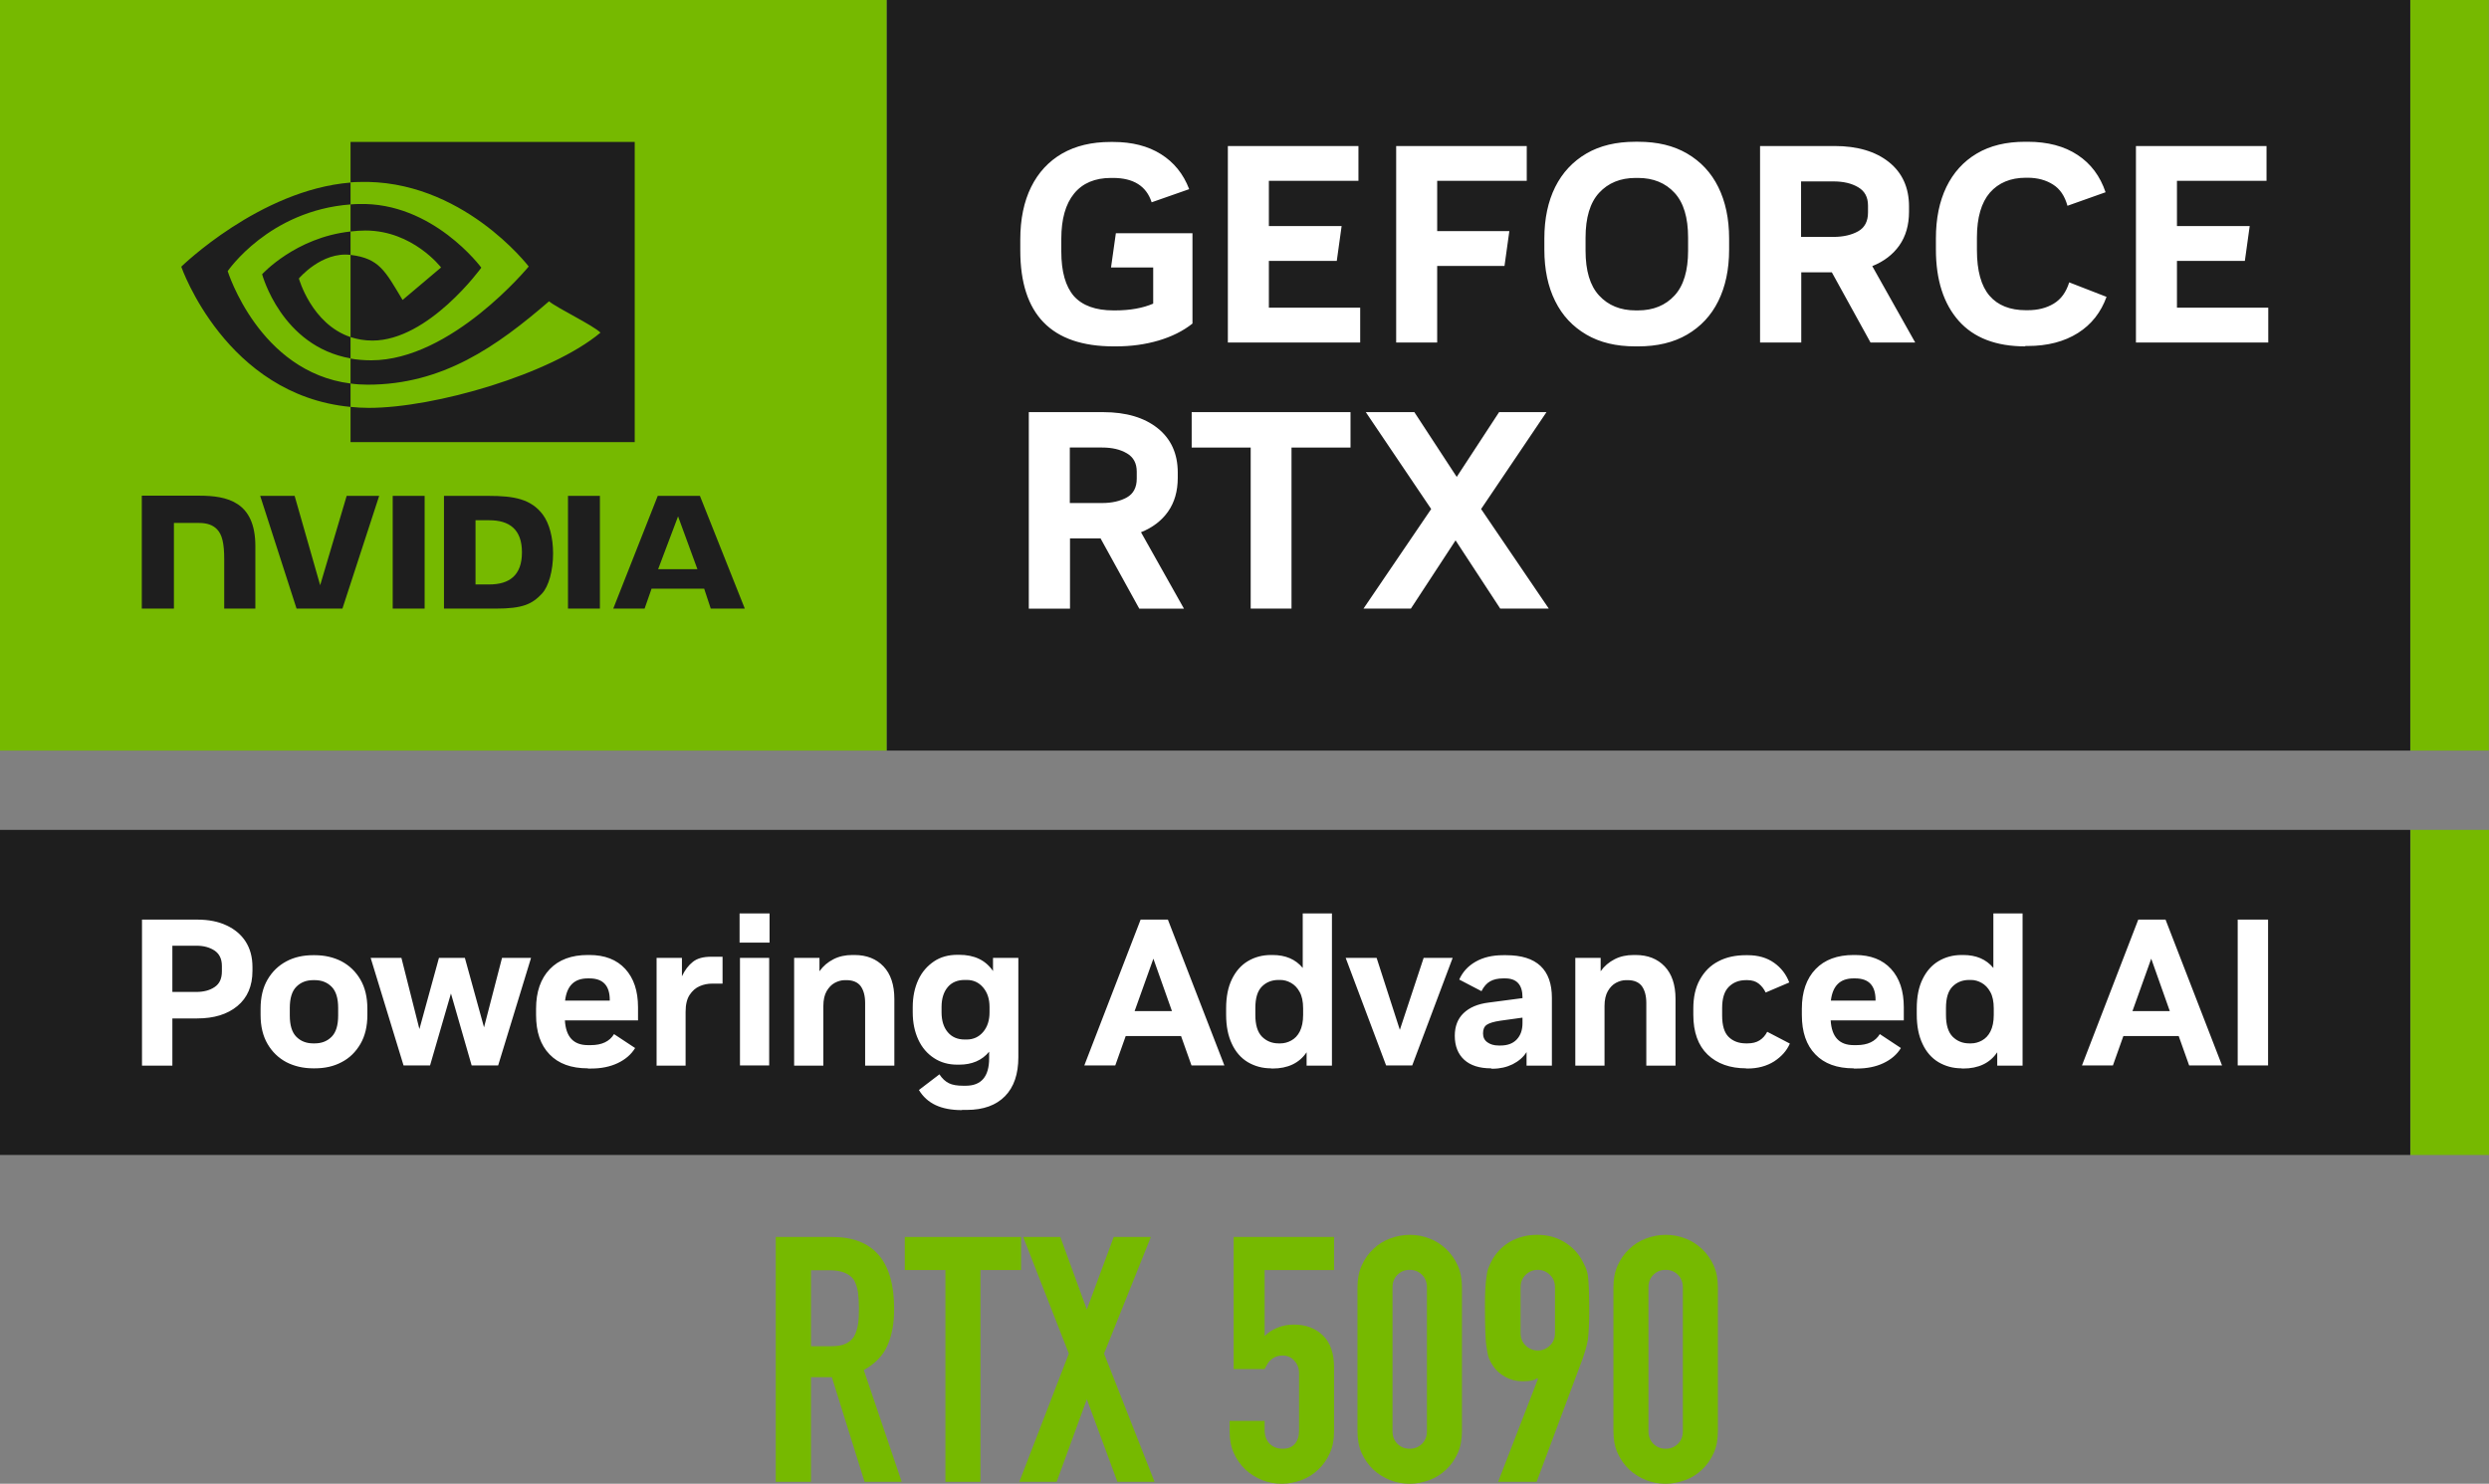
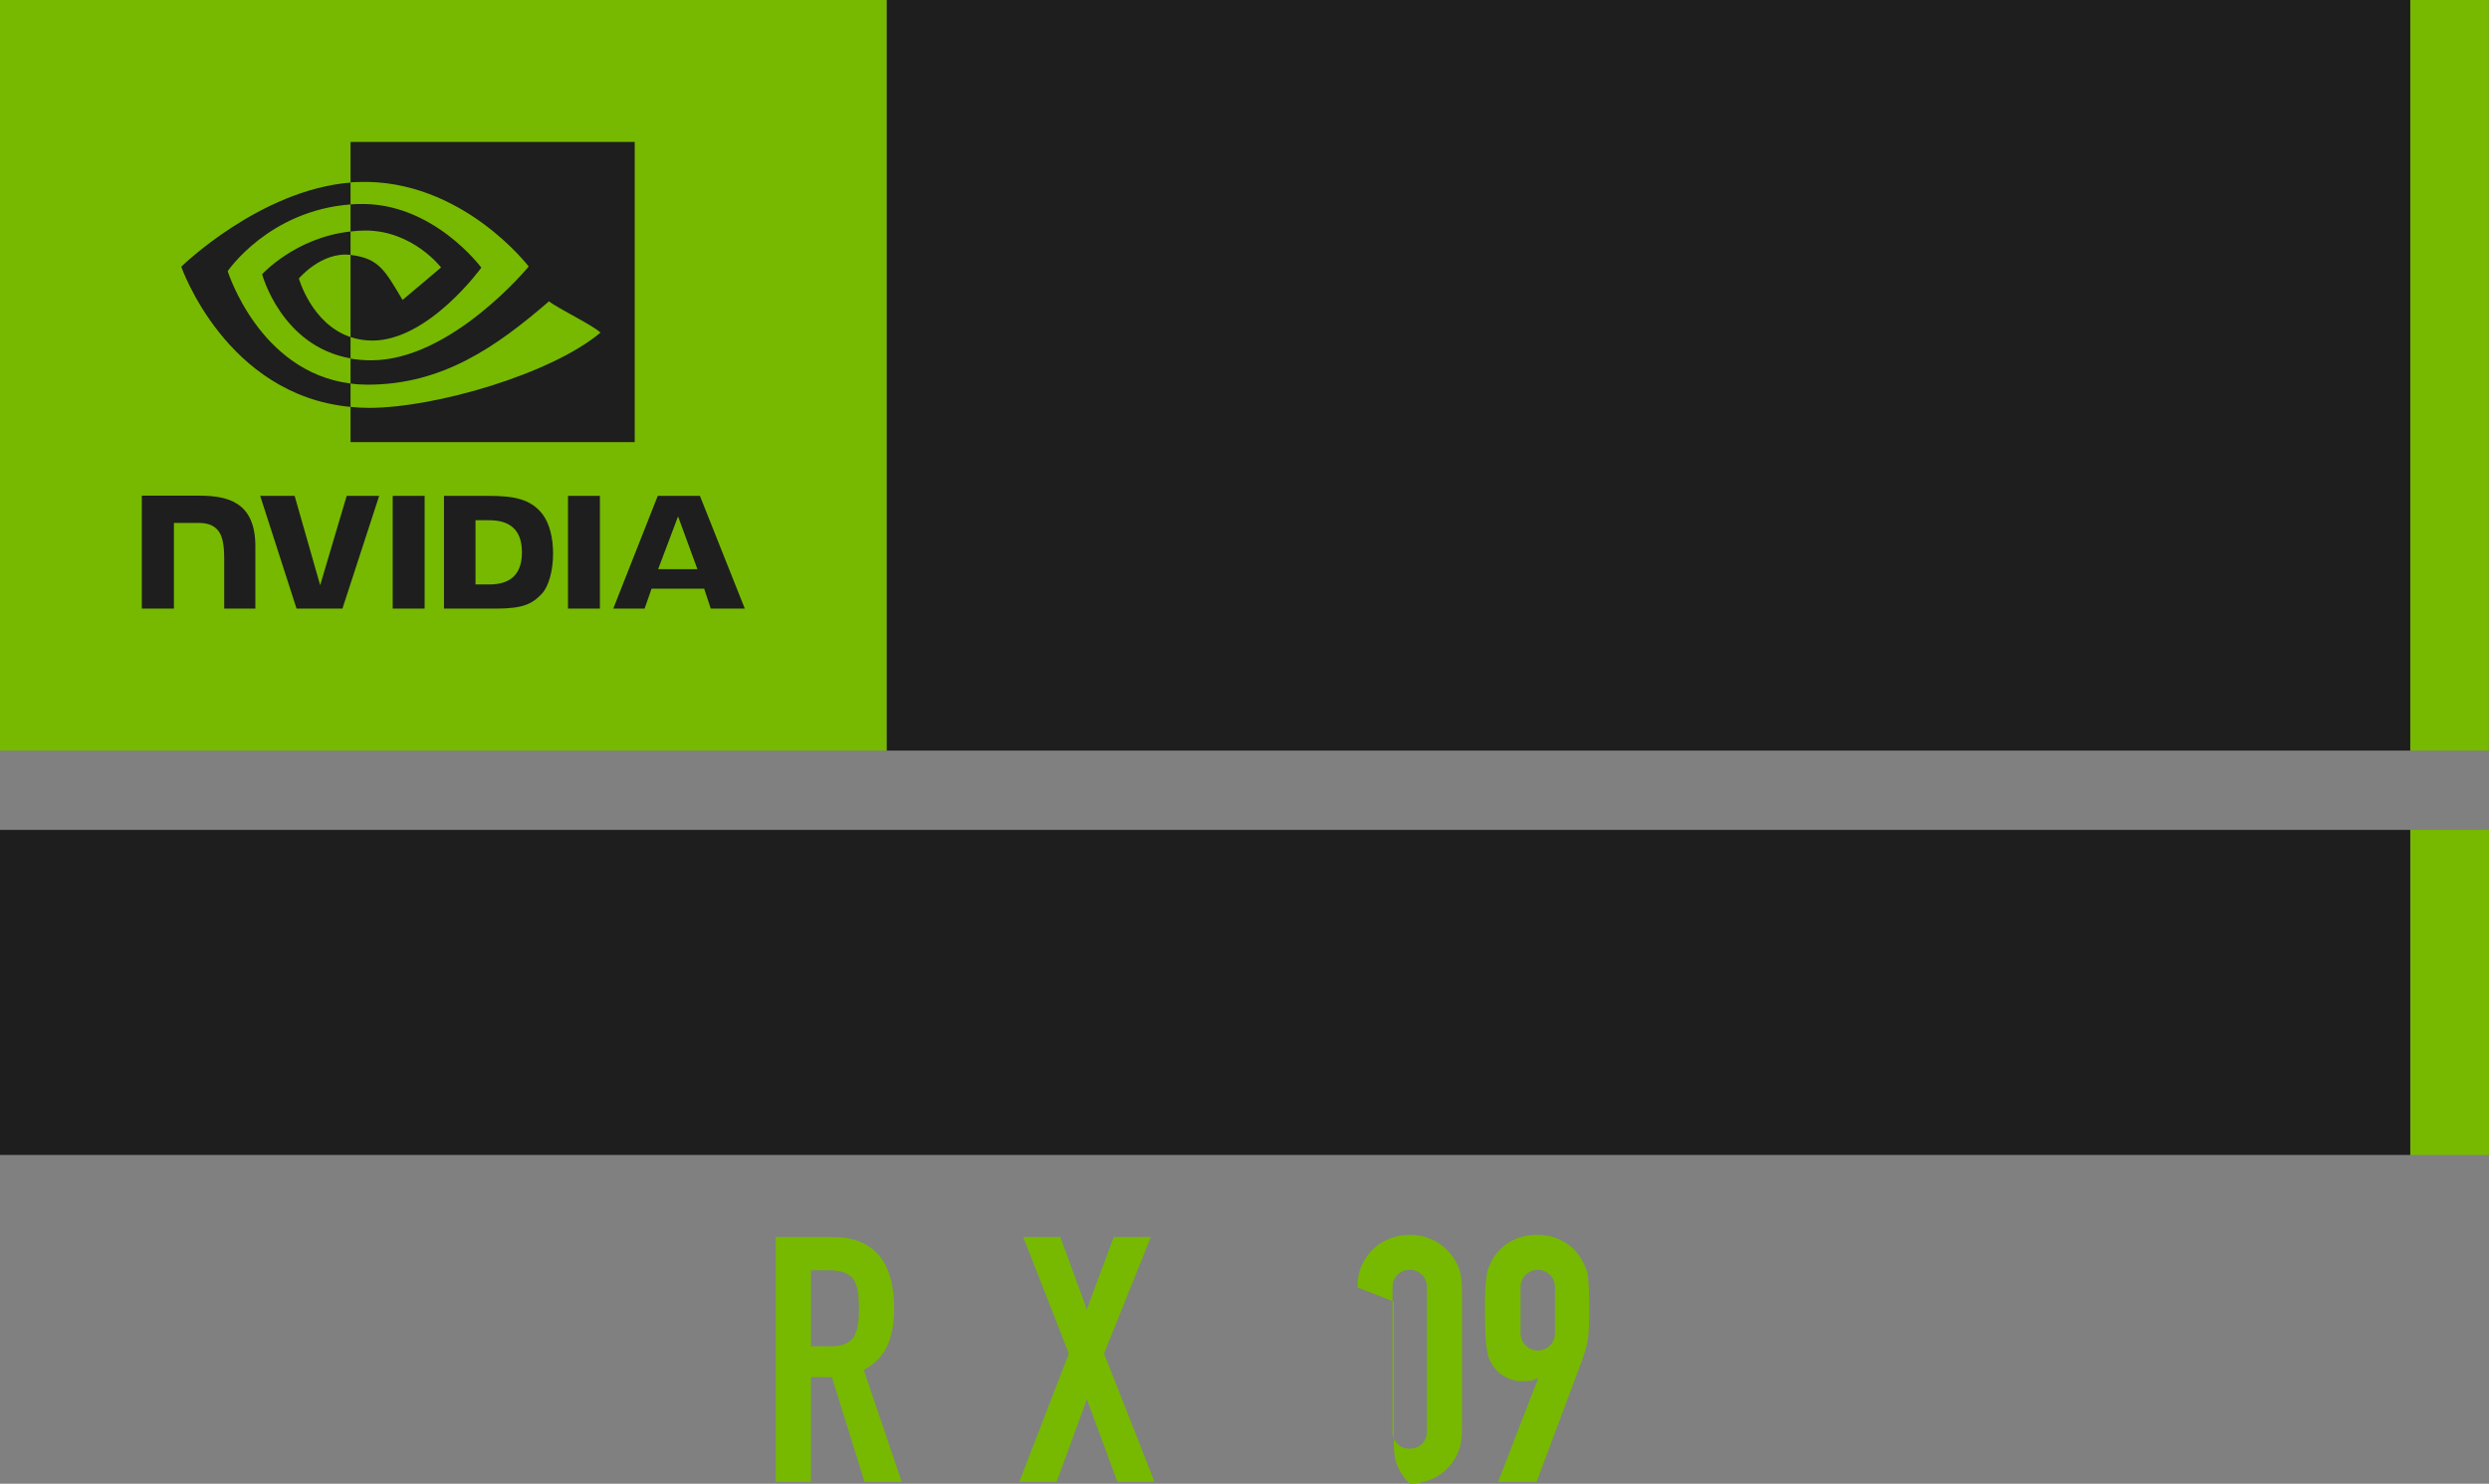
<svg xmlns="http://www.w3.org/2000/svg" id="_レイヤー_2" viewBox="0 0 128.66 76.72">
  <rect x="0" y="0" width="128.66" height="76.72" fill="#808080" stroke="none" />
  <defs>
    <style>.cls-1{fill:#1e1e1e;}.cls-2{fill:#fff;}.cls-3{fill:#76b900;}</style>
  </defs>
  <g id="_文字">
    <path class="cls-3" d="M45.84,0v38.81H0V0h45.84ZM124.59,0v38.81h4.06V0h-4.06ZM128.66,59.72h-4.06v-16.81h4.06v16.81Z" />
    <path class="cls-1" d="M124.59,0v38.81H45.84V0h78.75ZM21.95,25.64v5.83h-1.65v-5.83s1.65,0,1.65,0ZM7.34,25.63h2.96c1.44,0,2.9.31,2.9,2.61v3.23s-1.61,0-1.61,0v-2.56c0-.82-.11-1.27-.37-1.54-.21-.22-.51-.33-.94-.33h-1.29s0,4.43,0,4.43h-1.66v-5.84M25.26,25.64c1.31,0,2.19.16,2.8.97.34.46.53,1.19.53,2.01,0,.89-.23,1.71-.58,2.08-.5.53-.97.77-2.39.77h-2.67v-5.83h2.31ZM24.58,30.22h.71c1.03,0,1.69-.46,1.69-1.66s-.66-1.66-1.69-1.66h-.71v3.32ZM19.6,25.64l-1.9,5.83h-2.37l-1.88-5.83h1.78s1.32,4.62,1.32,4.62l1.37-4.62h1.68ZM29.36,25.64h1.65v5.83h-1.65v-5.83ZM36.18,25.64l2.32,5.83h-1.76l-.34-1.03h-2.72l-.36,1.03h-1.62l2.3-5.83h2.2ZM34.02,29.43h2.03l-1-2.73-1.03,2.73ZM18.12,11.97c.25-.03.51-.05.77-.05,2.45,0,3.91,1.91,3.91,1.91l-1.99,1.68c-.9-1.5-1.2-2.15-2.69-2.33v4.25c.34.11.71.18,1.13.18,2.91,0,5.63-3.77,5.63-3.77,0,0-2.51-3.41-6.35-3.29-.14,0-.28.01-.41.02v1.4M32.81,7.35v15.51h-14.69v-1.82c.31.03.62.05.95.05,3.4,0,9.4-1.74,11.97-3.89-.38-.38-2.22-1.26-2.66-1.62-2.71,2.34-5.5,4.31-9.37,4.31-.31,0-.61-.02-.89-.06v-1.29c.33.06.69.09,1.07.09,4.15,0,8.14-4.85,8.14-4.85,0,0-3.47-4.55-8.8-4.37-.14,0-.28.01-.41.02v-2.09h14.69ZM18.12,17.43c-2.02-.68-2.67-3.03-2.67-3.03,0,0,1.17-1.4,2.67-1.22,0,0,0,0,0,0v-1.21c-2.85.31-4.57,2.21-4.57,2.21,0,0,.99,3.72,4.57,4.35v-1.1M18.12,19.83v1.21c-6.45-.61-8.75-7.25-8.75-7.25,0,0,4.06-3.97,8.75-4.35v1.13c-4.23.32-6.35,3.45-6.35,3.45,0,0,1.62,5.21,6.35,5.81ZM124.59,59.72H0v-16.81h124.59v16.81Z" />
-     <path class="cls-2" d="M57.57,17.91c-3.22,0-4.83-1.65-4.83-4.96v-.57c0-1.05.19-1.96.56-2.71.37-.75.91-1.33,1.6-1.73.7-.4,1.53-.6,2.51-.6h.13c.98,0,1.8.21,2.47.63.67.42,1.16,1.02,1.46,1.81l-1.94.68c-.27-.84-.94-1.26-2-1.26h-.1c-.83,0-1.47.27-1.91.81-.44.54-.66,1.32-.66,2.34v.65c0,1.05.22,1.81.65,2.31.44.49,1.12.74,2.05.74h.09c.38,0,.74-.03,1.07-.09.34-.06.63-.15.89-.26v-1.87h-2.18l.25-1.77h3.96v4.67c-.49.39-1.08.68-1.76.88-.68.2-1.41.3-2.19.3h-.12ZM63.47,17.71V7.55s6.75,0,6.75,0v1.8h-4.63v2.34h3.76l-.25,1.8h-3.51v2.42h4.72v1.8h-6.84ZM72.17,17.71V7.55s6.75,0,6.75,0v1.8h-4.63v2.6h3.73l-.25,1.8h-3.48v3.96s-2.12,0-2.12,0ZM84.53,17.91c-.99,0-1.83-.2-2.53-.61-.7-.41-1.24-.98-1.61-1.73-.37-.74-.56-1.63-.56-2.66v-.58c0-1.03.19-1.91.56-2.66.37-.74.91-1.32,1.61-1.73.7-.41,1.55-.61,2.53-.61h.15c.99,0,1.83.2,2.53.61.7.41,1.24.98,1.61,1.73.37.75.56,1.63.56,2.66v.58c0,1.03-.19,1.91-.56,2.66-.37.75-.91,1.32-1.61,1.73-.7.41-1.55.61-2.53.61h-.15ZM84.55,16.05h.12c.79,0,1.42-.26,1.89-.77.47-.51.7-1.29.7-2.32v-.67c0-1.04-.23-1.81-.7-2.32-.47-.51-1.1-.77-1.89-.77h-.12c-.79,0-1.42.26-1.89.77-.47.51-.7,1.29-.7,2.32v.67c0,1.04.23,1.81.7,2.32.47.51,1.1.77,1.89.77ZM90.98,17.71V7.55s3.85,0,3.85,0c1.18,0,2.12.28,2.81.83.69.55,1.04,1.32,1.04,2.29v.28c0,.69-.17,1.27-.5,1.74-.33.47-.8.83-1.4,1.07l2.22,3.95h-2.31l-2-3.63h-1.58v3.63s-2.12,0-2.12,0ZM93.1,12.25h1.67c.51,0,.94-.1,1.28-.29.34-.19.51-.52.51-.97v-.36c0-.44-.17-.75-.51-.95-.34-.2-.76-.3-1.28-.3h-1.67v2.87ZM104.69,17.91c-1.51,0-2.66-.44-3.44-1.32-.78-.88-1.18-2.11-1.18-3.69v-.57c0-1.03.18-1.91.54-2.66.36-.74.88-1.32,1.57-1.73.69-.41,1.52-.61,2.51-.61h.12c1.04,0,1.9.23,2.58.68.69.45,1.17,1.1,1.45,1.93l-1.97.7c-.14-.5-.38-.87-.75-1.1-.36-.23-.8-.35-1.31-.35h-.09c-.79,0-1.41.26-1.86.77-.44.51-.67,1.29-.67,2.32v.65c0,1.07.22,1.86.65,2.36.43.5,1.06.75,1.88.75h.09c.52,0,.97-.11,1.35-.34.38-.23.64-.59.8-1.1l1.93.75c-.29.8-.78,1.43-1.48,1.87s-1.56.67-2.6.67h-.12ZM110.41,17.71V7.55s6.75,0,6.75,0v1.8h-4.63v2.34h3.76l-.25,1.8h-3.51v2.42h4.72v1.8s-6.84,0-6.84,0ZM53.18,31.47v-10.16s3.85,0,3.85,0c1.18,0,2.12.28,2.81.83.69.55,1.04,1.32,1.04,2.29v.28c0,.69-.17,1.27-.5,1.74-.33.47-.8.83-1.4,1.07l2.22,3.95h-2.31l-2-3.63h-1.58v3.63s-2.12,0-2.12,0ZM55.3,26.01h1.67c.51,0,.94-.1,1.28-.29.34-.19.51-.52.51-.97v-.36c0-.44-.17-.75-.51-.95-.34-.2-.76-.3-1.28-.3h-1.67v2.87ZM64.65,31.47v-8.33h-3.05v-1.83h8.21v1.83h-3.05v8.33s-2.12,0-2.12,0ZM77.55,31.47l-2.31-3.53-2.31,3.53h-2.45l3.5-5.15-3.38-5.01h2.51l2.19,3.35,2.19-3.35h2.45l-3.38,5.01,3.5,5.15h-2.51ZM7.34,55.09v-7.54h2.86c.58,0,1.09.1,1.51.3.43.2.76.48.99.84.23.36.35.8.35,1.31v.2c0,.78-.26,1.39-.78,1.82-.52.43-1.21.64-2.08.64h-1.28v2.44h-1.57ZM8.91,51.29h1.24c.37,0,.69-.08.94-.25.26-.17.38-.44.38-.82v-.27c0-.37-.13-.63-.38-.8-.26-.17-.57-.25-.94-.25h-1.24v2.39ZM16.19,55.24c-.52,0-.98-.11-1.39-.32-.41-.22-.73-.53-.97-.94-.24-.41-.36-.91-.36-1.5v-.32c0-.6.12-1.1.36-1.51s.56-.72.97-.94c.41-.22.87-.32,1.39-.32h.08c.52,0,.98.11,1.39.32.41.22.73.53.97.94s.36.91.36,1.51v.32c0,.59-.12,1.09-.36,1.5-.24.41-.56.73-.97.94-.41.22-.87.32-1.39.32h-.08ZM16.19,53.95h.08c.35,0,.64-.11.87-.34.23-.23.34-.6.34-1.1v-.39c0-.5-.11-.87-.34-1.1-.23-.23-.52-.34-.87-.34h-.08c-.35,0-.64.11-.87.34-.23.23-.34.6-.34,1.1v.39c0,.5.11.87.34,1.1.23.23.52.34.87.34ZM19.15,49.53h1.6l.93,3.68,1.01-3.68h1.34l.99,3.59.93-3.59h1.5l-1.7,5.56h-1.37l-1.07-3.72-1.08,3.72h-1.37l-1.7-5.56ZM30.38,55.24c-.85,0-1.51-.24-1.97-.72-.47-.48-.7-1.16-.7-2.04v-.32c0-.88.24-1.56.71-2.05.47-.49,1.13-.73,1.96-.73h.09c.79,0,1.41.24,1.85.72.44.48.66,1.14.66,1.98v.68h-3.78c.05.86.45,1.28,1.19,1.28h.15c.57,0,.97-.19,1.2-.57l1.09.72c-.2.33-.5.59-.9.78-.4.19-.86.28-1.37.28h-.16ZM29.21,51.74h2.31v-.03c0-.75-.35-1.12-1.05-1.12h-.09c-.69,0-1.08.38-1.17,1.15ZM33.94,55.09v-5.56h1.31v.95c.15-.32.34-.57.57-.75.23-.18.54-.26.94-.26h.59v1.39h-.54c-.22,0-.43.04-.64.13-.21.09-.38.24-.52.45-.14.21-.21.5-.21.88v2.78h-1.51ZM38.23,48.74v-1.51h1.55v1.51h-1.55ZM38.25,55.09v-5.56h1.51v5.56h-1.51ZM41.05,55.09v-5.56h1.31v.69c.19-.27.43-.47.72-.62.29-.15.62-.22.98-.22h.11c.63,0,1.13.2,1.5.59.37.39.56.95.56,1.68v3.45h-1.51v-3.24c0-.37-.08-.66-.23-.87-.15-.2-.4-.31-.73-.31h-.09c-.18,0-.35.05-.52.14-.17.09-.31.24-.42.43-.11.19-.17.45-.17.77v3.08h-1.51ZM49.72,57.4c-.55,0-1-.09-1.36-.26-.36-.17-.65-.43-.86-.78l1.06-.81c.14.22.31.37.49.46.18.09.43.13.74.13h.13c.8,0,1.21-.47,1.21-1.42v-.34c-.37.45-.89.67-1.55.67h-.09c-.46,0-.86-.11-1.21-.34s-.62-.54-.81-.95c-.19-.41-.29-.88-.29-1.42v-.26c0-.54.1-1.01.29-1.42.19-.41.47-.72.81-.95s.75-.34,1.21-.34h.09c.79,0,1.37.28,1.75.84v-.68h1.31v5.13c0,.88-.23,1.55-.69,2.02-.46.47-1.12.71-1.97.71h-.25ZM49.87,53.75h.1c.34,0,.63-.13.85-.39s.33-.6.33-1.01v-.28c0-.42-.11-.75-.33-1.01s-.5-.39-.85-.39h-.1c-.37,0-.67.12-.88.37-.21.25-.32.59-.32,1.03v.27c0,.44.11.78.32,1.03.21.25.5.38.88.38ZM56.05,55.09l2.91-7.54h1.41l2.92,7.54h-1.7l-.54-1.52h-2.86l-.54,1.52h-1.61ZM58.65,52.28h1.93l-.96-2.71-.97,2.71ZM65.7,55.24c-.45,0-.84-.11-1.2-.32-.35-.21-.63-.53-.82-.94-.2-.42-.3-.92-.3-1.52v-.32c0-.6.1-1.1.3-1.51.2-.41.47-.72.82-.93.35-.21.75-.32,1.2-.32h.08c.67,0,1.19.22,1.56.67v-2.82h1.51v7.87h-1.31v-.69c-.38.56-.97.84-1.76.84h-.08ZM66.1,53.95h.09c.19,0,.38-.05.56-.15.18-.1.33-.25.44-.47.11-.22.17-.5.17-.85v-.34c0-.35-.06-.64-.18-.85-.12-.22-.27-.37-.45-.47-.18-.1-.36-.15-.55-.15h-.09c-.34,0-.63.11-.86.34-.23.23-.34.6-.34,1.11v.36c0,.51.11.88.34,1.12.23.23.52.35.86.35ZM71.65,55.09l-2.09-5.56h1.6l1.2,3.72,1.23-3.72h1.5l-2.09,5.56h-1.34ZM77.07,55.24c-.6,0-1.06-.15-1.38-.44s-.49-.71-.49-1.24c0-.49.15-.88.45-1.17.3-.29.73-.48,1.3-.55l1.75-.23v-.04c0-.65-.3-.98-.89-.98h-.11c-.27,0-.49.05-.67.15-.18.1-.33.27-.45.51l-1.15-.6c.17-.38.44-.69.84-.92s.87-.34,1.43-.34h.16c1.57,0,2.36.74,2.36,2.21v3.5h-1.31v-.7c-.17.27-.41.47-.72.63-.31.15-.65.23-1.04.23h-.05ZM78.69,52.62l-1.15.16c-.33.05-.56.12-.69.21-.13.09-.19.24-.19.44s.07.35.22.46c.15.11.34.17.59.17h.09c.36,0,.64-.1.84-.31.2-.21.3-.49.3-.85v-.27ZM81.43,55.09v-5.56h1.31v.69c.19-.27.43-.47.72-.62.29-.15.62-.22.98-.22h.11c.63,0,1.13.2,1.5.59.37.39.56.95.56,1.68v3.45h-1.51v-3.24c0-.37-.08-.66-.23-.87-.15-.2-.4-.31-.73-.31h-.09c-.18,0-.35.05-.52.14-.17.09-.31.24-.42.43-.11.19-.17.45-.17.77v3.08h-1.51ZM90.26,55.24c-.83,0-1.5-.24-1.99-.71-.49-.47-.74-1.16-.74-2.06v-.32c0-.59.11-1.09.34-1.5.23-.41.54-.73.95-.94.41-.22.89-.32,1.43-.32h.09c.54,0,.99.13,1.36.39s.63.6.79,1.02l-1.22.52c-.09-.19-.21-.34-.36-.46-.15-.12-.35-.18-.58-.18h-.08c-.37,0-.66.12-.89.35-.23.23-.34.6-.34,1.09v.39c0,.51.11.88.33,1.1s.52.34.9.34h.08c.25,0,.46-.05.63-.16s.29-.25.39-.44l1.17.61c-.16.37-.43.67-.81.92-.38.24-.84.37-1.38.37h-.09ZM95.81,55.24c-.85,0-1.51-.24-1.97-.72-.47-.48-.7-1.16-.7-2.04v-.32c0-.88.24-1.56.71-2.05.47-.49,1.13-.73,1.96-.73h.09c.79,0,1.41.24,1.85.72.44.48.66,1.14.66,1.98v.68h-3.78c.05.86.45,1.28,1.19,1.28h.15c.57,0,.97-.19,1.2-.57l1.09.72c-.2.33-.5.59-.9.78-.4.19-.86.28-1.37.28h-.16ZM94.64,51.74h2.31v-.03c0-.75-.35-1.12-1.05-1.12h-.09c-.69,0-1.08.38-1.17,1.15ZM101.4,55.24c-.45,0-.84-.11-1.2-.32-.35-.21-.63-.53-.82-.94-.2-.42-.3-.92-.3-1.52v-.32c0-.6.1-1.1.3-1.51.2-.41.47-.72.82-.93.35-.21.75-.32,1.2-.32h.08c.67,0,1.19.22,1.56.67v-2.82h1.51v7.87h-1.31v-.69c-.38.56-.97.84-1.76.84h-.08ZM101.8,53.95h.09c.19,0,.38-.05.56-.15.18-.1.33-.25.44-.47.11-.22.17-.5.17-.85v-.34c0-.35-.06-.64-.18-.85-.12-.22-.27-.37-.45-.47-.18-.1-.36-.15-.55-.15h-.09c-.34,0-.63.11-.86.34-.23.23-.34.6-.34,1.11v.36c0,.51.11.88.34,1.12.23.23.52.35.86.35ZM107.62,55.09l2.91-7.54h1.41l2.92,7.54h-1.7l-.54-1.52h-2.86l-.54,1.52h-1.61ZM110.23,52.28h1.93l-.96-2.71-.97,2.71ZM115.67,55.09v-7.54h1.57v7.54h-1.57Z" />
    <path class="cls-3" d="M40.1,76.62v-12.66h2.92c2.13,0,3.2,1.24,3.2,3.72,0,.75-.12,1.38-.35,1.9-.23.52-.64.94-1.22,1.26l1.96,5.78h-1.92l-1.69-5.41h-1.08v5.41h-1.81ZM41.92,65.66v3.95h1.03c.32,0,.57-.04.76-.13.19-.09.34-.22.44-.38.09-.17.16-.37.2-.61.04-.24.05-.52.05-.84s-.02-.6-.05-.84c-.04-.24-.11-.45-.21-.63-.23-.33-.65-.5-1.28-.5h-.94Z" />
-     <path class="cls-3" d="M48.87,76.62v-10.95h-2.1v-1.71h6.01v1.71h-2.1v10.95h-1.81Z" />
    <path class="cls-3" d="M52.69,76.62l2.56-6.63-2.36-6.03h1.92l1.37,3.75,1.39-3.75h1.92l-2.42,6.03,2.61,6.63h-1.92l-1.58-4.27-1.56,4.27h-1.92Z" />
-     <path class="cls-3" d="M68.96,63.96v1.71h-3.59v3.41c.17-.17.38-.31.64-.42.26-.11.55-.17.87-.17.62,0,1.12.19,1.5.56.39.37.58.93.58,1.68v3.27c0,.43-.07.81-.22,1.14-.15.33-.35.62-.6.85-.25.24-.54.42-.86.54-.33.12-.67.19-1.02.19s-.7-.06-1.02-.19-.61-.31-.86-.54c-.25-.24-.45-.52-.6-.85-.15-.33-.22-.71-.22-1.14v-.53h1.81v.46c0,.31.09.55.26.72.17.17.39.26.67.26s.48-.08.63-.25c.15-.17.22-.4.22-.69v-2.97c0-.25-.08-.46-.24-.64-.16-.18-.36-.27-.61-.27-.15,0-.28.03-.39.08-.11.05-.2.12-.27.19-.07.07-.12.15-.16.23-.06.11-.1.17-.11.2h-1.6v-6.83h5.19Z" />
-     <path class="cls-3" d="M70.17,66.57c0-.43.07-.81.22-1.14.15-.33.35-.62.6-.85.25-.24.54-.42.86-.54s.67-.19,1.02-.19.7.06,1.02.19c.33.12.61.31.86.54.25.24.45.52.6.85.15.33.22.71.22,1.14v7.43c0,.43-.07.81-.22,1.14-.15.33-.35.62-.6.85-.25.24-.54.42-.86.54-.33.12-.67.19-1.02.19s-.7-.06-1.02-.19-.61-.31-.86-.54c-.25-.24-.45-.52-.6-.85-.15-.33-.22-.71-.22-1.14v-7.43ZM71.98,74c0,.26.08.48.25.65.17.17.38.26.64.26s.47-.09.64-.26c.17-.17.25-.39.25-.65v-7.43c0-.26-.08-.48-.25-.65-.17-.17-.38-.26-.64-.26s-.47.09-.64.26-.25.39-.25.65v7.43Z" />
+     <path class="cls-3" d="M70.17,66.57c0-.43.07-.81.22-1.14.15-.33.35-.62.6-.85.25-.24.54-.42.86-.54s.67-.19,1.02-.19.7.06,1.02.19c.33.12.61.31.86.54.25.24.45.52.6.85.15.33.22.71.22,1.14v7.43c0,.43-.07.81-.22,1.14-.15.33-.35.62-.6.85-.25.24-.54.42-.86.54-.33.12-.67.19-1.02.19c-.25-.24-.45-.52-.6-.85-.15-.33-.22-.71-.22-1.14v-7.43ZM71.98,74c0,.26.08.48.25.65.17.17.38.26.64.26s.47-.09.64-.26c.17-.17.25-.39.25-.65v-7.43c0-.26-.08-.48-.25-.65-.17-.17-.38-.26-.64-.26s-.47.09-.64.26-.25.39-.25.65v7.43Z" />
    <path class="cls-3" d="M77.44,76.62l2.06-5.32-.04-.04c-.06.05-.15.09-.28.12-.12.03-.29.04-.49.04-.32,0-.62-.08-.89-.23-.27-.15-.49-.35-.64-.59-.08-.12-.15-.25-.2-.38-.05-.14-.08-.31-.11-.52-.04-.21-.06-.48-.07-.81-.01-.33-.02-.74-.02-1.24,0-.41,0-.76.02-1.02.01-.27.04-.49.07-.68.02-.18.06-.33.12-.46.05-.13.12-.27.2-.41.24-.39.55-.69.95-.91.4-.21.84-.32,1.34-.32s.94.11,1.33.33c.39.22.71.52.94.9.08.14.15.28.21.41.06.13.11.28.14.46.02.19.04.42.05.68.01.27.02.61.02,1.02,0,.39,0,.71-.02.97-.01.25-.03.47-.05.65-.04.19-.07.36-.12.51s-.09.31-.15.47l-2.38,6.37h-2.03ZM78.6,68.92c0,.27.09.49.27.66.18.17.39.25.62.25s.44-.08.62-.25c.18-.17.27-.39.27-.66v-2.35c0-.27-.09-.49-.27-.66s-.39-.25-.62-.25-.44.08-.62.25-.27.39-.27.66v2.35Z" />
-     <path class="cls-3" d="M83.4,66.57c0-.43.07-.81.22-1.14.15-.33.35-.62.6-.85.25-.24.54-.42.86-.54s.67-.19,1.02-.19.7.06,1.02.19c.33.12.61.31.86.54.25.24.45.52.6.85.15.33.22.71.22,1.14v7.43c0,.43-.07.81-.22,1.14-.15.33-.35.62-.6.85-.25.24-.54.42-.86.54-.33.12-.67.19-1.02.19s-.7-.06-1.02-.19-.61-.31-.86-.54c-.25-.24-.45-.52-.6-.85-.15-.33-.22-.71-.22-1.14v-7.43ZM85.21,74c0,.26.08.48.25.65.17.17.38.26.64.26s.47-.09.64-.26c.17-.17.25-.39.25-.65v-7.43c0-.26-.08-.48-.25-.65-.17-.17-.38-.26-.64-.26s-.47.09-.64.26-.25.39-.25.65v7.43Z" />
  </g>
</svg>